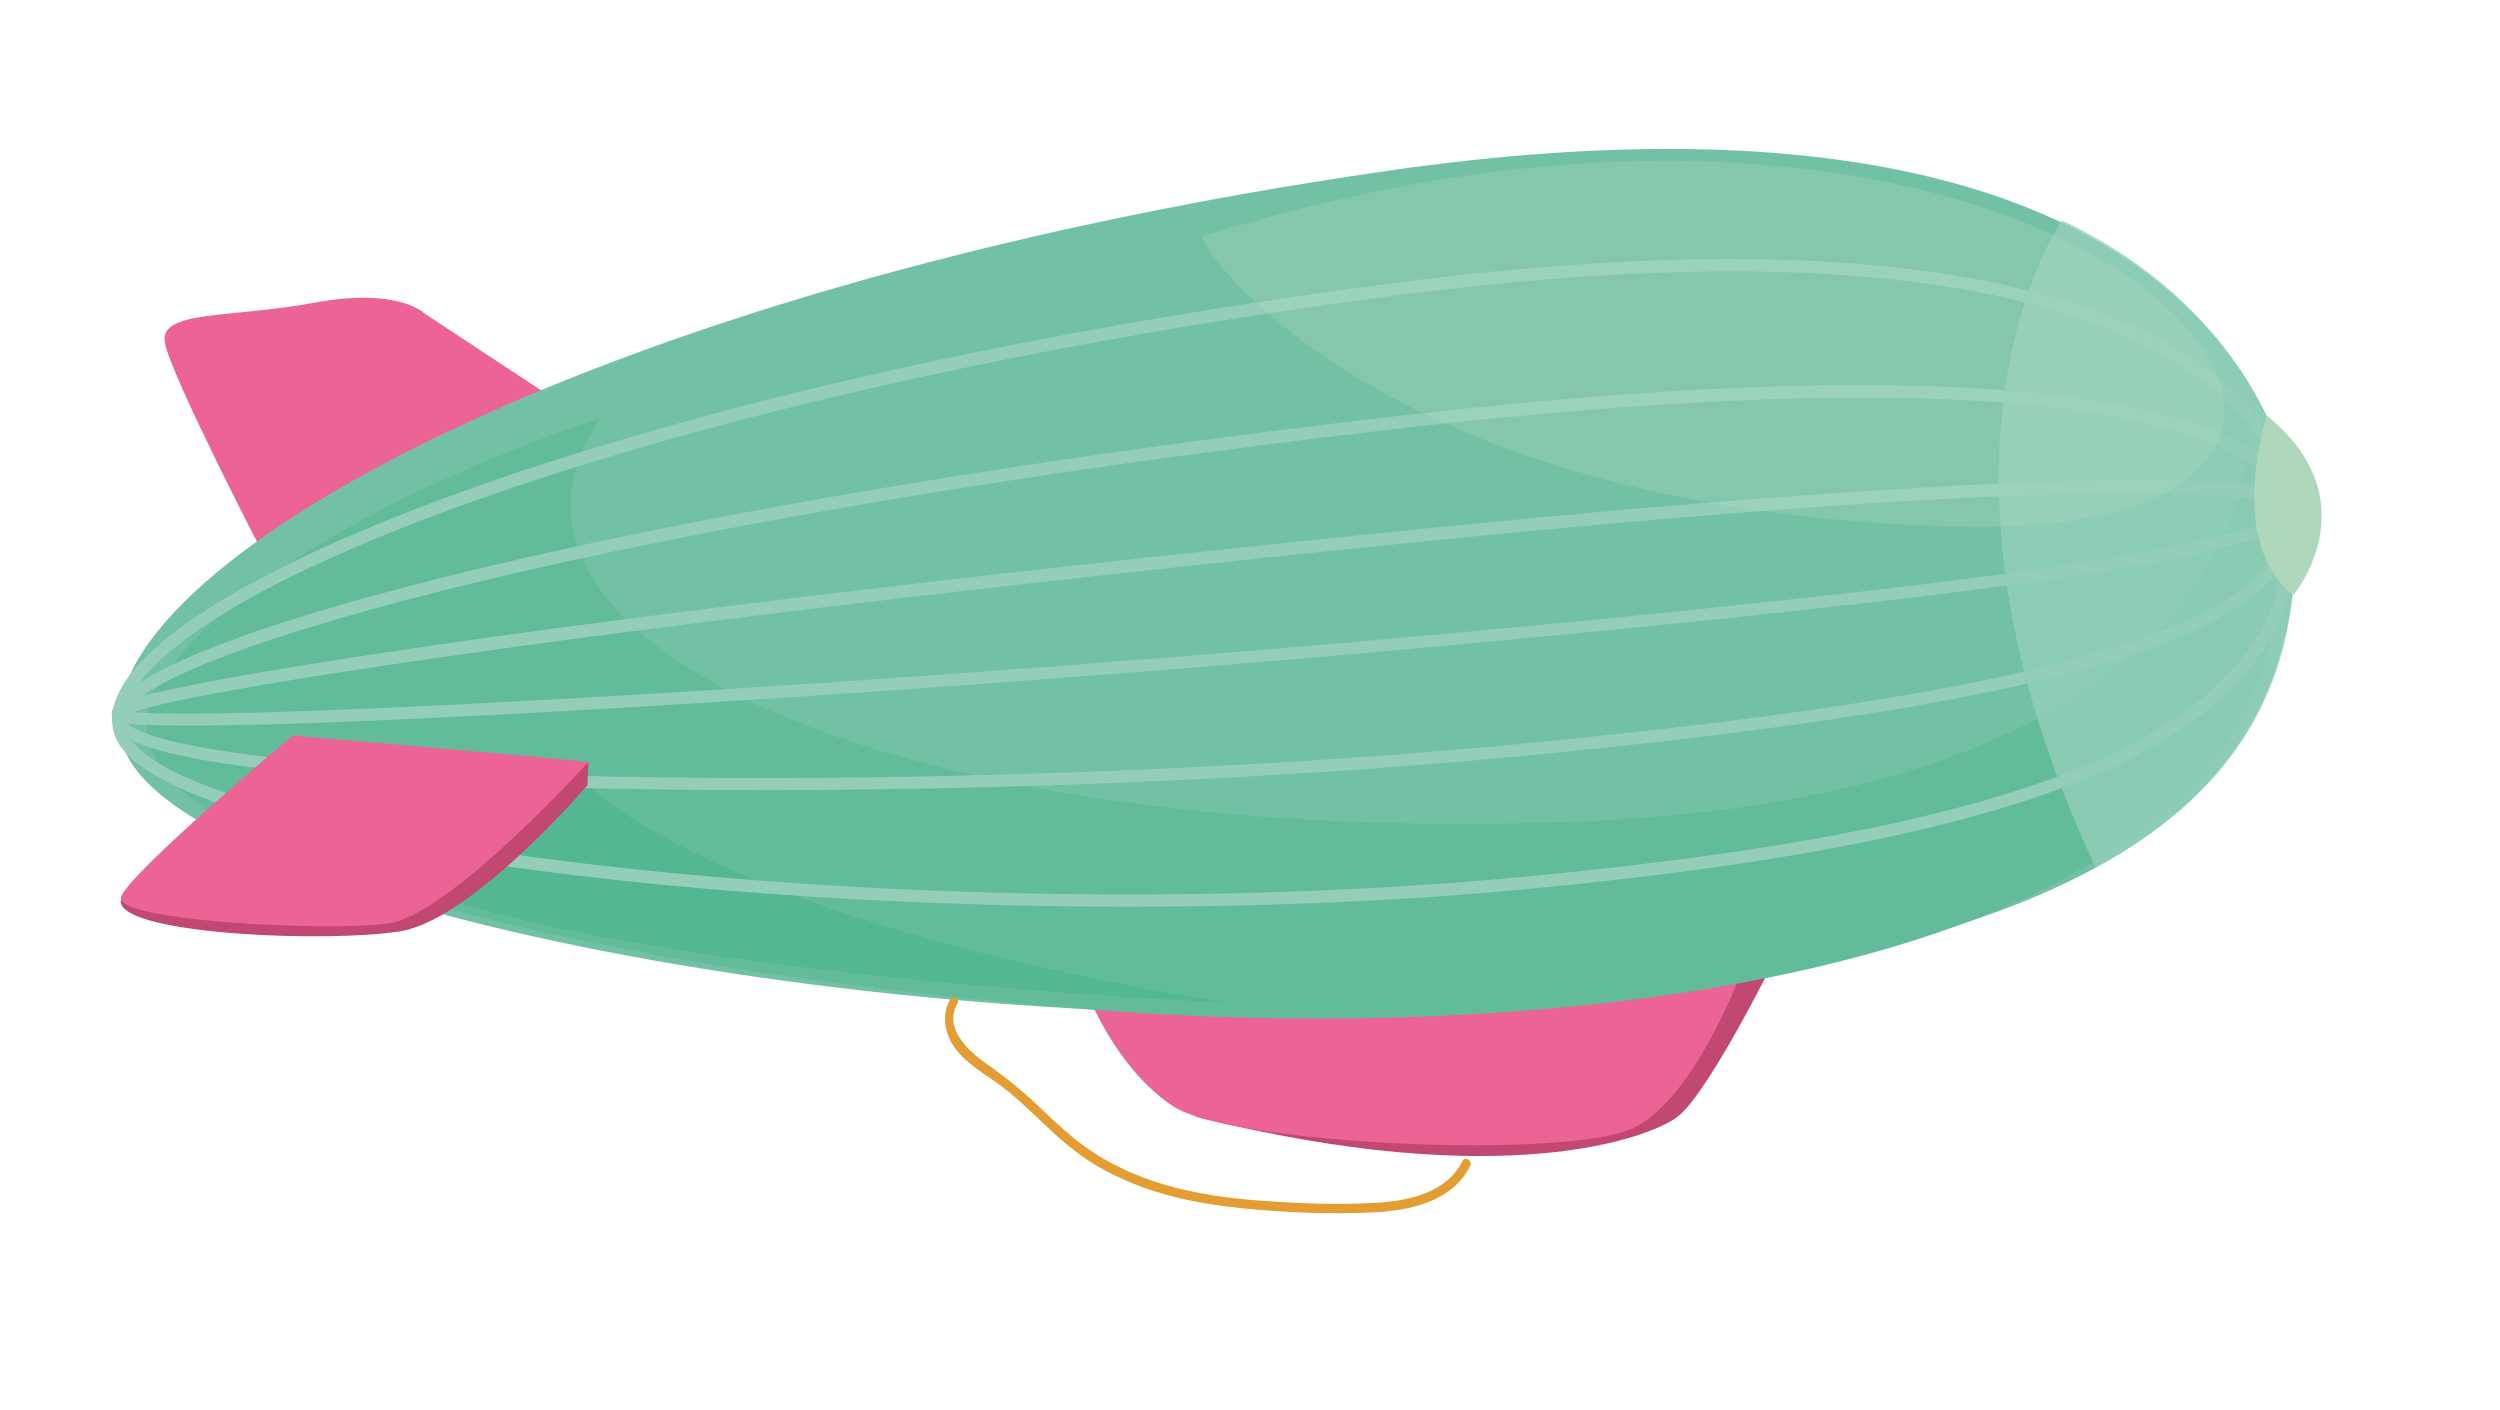
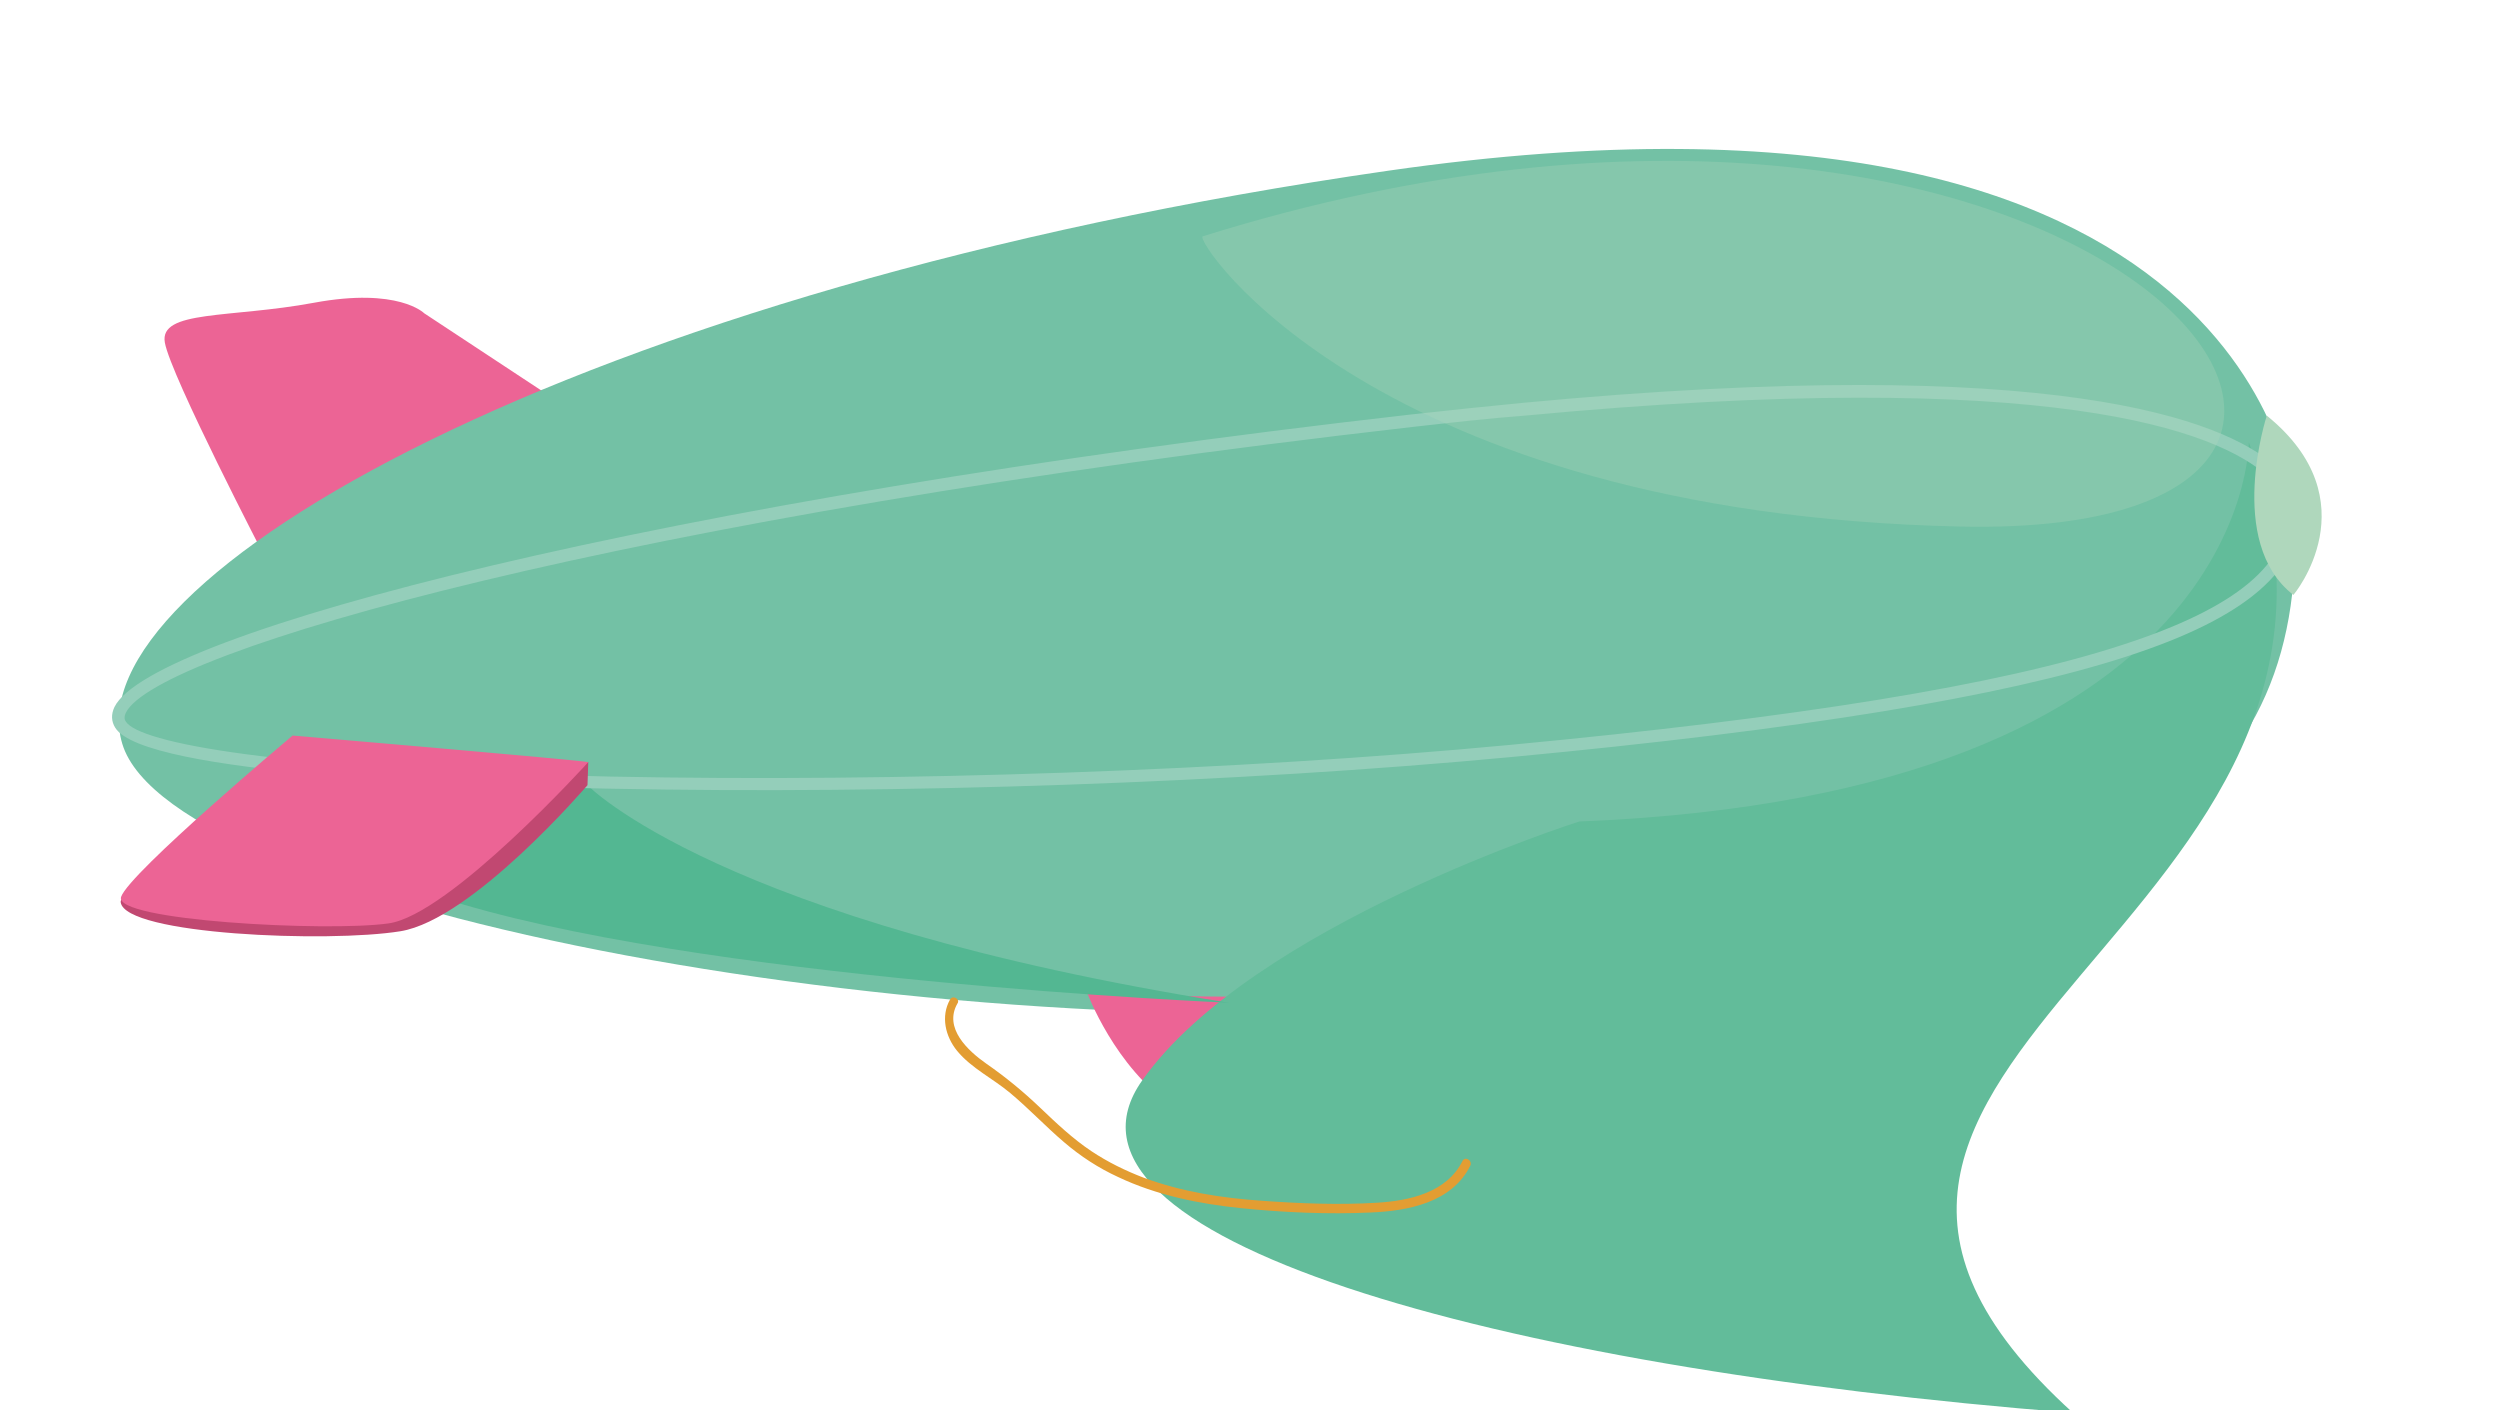
<svg xmlns="http://www.w3.org/2000/svg" version="1.1" id="Ebene_1" x="0px" y="0px" viewBox="0 0 640 361" style="enable-background:new 0 0 640 361;" xml:space="preserve">
  <g>
    <g>
      <path style="fill:#C14871;" d="M451.9,250.3c0,0-15.4,30.5-22.6,35.7c-7.1,5.3-44.5,19.5-123.1-0.1L289.4,259L451.9,250.3z" />
      <path style="fill:#EC6495;" d="M144.7,104l-36.1-23.8c0,0-6.6-6.7-28.2-2.7c-21.5,4-39.7,1.8-38.2,10.2C43.7,96.2,68,143,68,143    S141.4,105,144.7,104z" />
      <path style="fill:#73C1A5;" d="M587.2,129.4c0,0-8-117.9-231.8-85.7C146.5,73.8,18.6,148.5,31.3,190.4    c12.6,42,210.7,80.4,361.4,66.2C543.4,242.4,592,202,587.2,129.4z" />
      <path style="fill:#EC6495;" d="M446.8,246.2c0,0-12,34.3-28.5,42.5s-103.1,4.4-118-5.5s-22-29.1-22-29.1S362.4,259.5,446.8,246.2z    " />
-       <path style="fill:#62BC9A;" d="M575.7,113.2c0,0,0.5,90.2-171.4,97.1c-172,6.9-289.7-45.1-250.7-103.2c0,0-83.8,26.5-111.9,66.3    c-28.2,39.8,88.5,73.3,238.3,85.1C429.8,270.3,621.3,237.7,575.7,113.2z" />
+       <path style="fill:#62BC9A;" d="M575.7,113.2c0,0,0.5,90.2-171.4,97.1c0,0-83.8,26.5-111.9,66.3    c-28.2,39.8,88.5,73.3,238.3,85.1C429.8,270.3,621.3,237.7,575.7,113.2z" />
      <path style="fill:#53B792;" d="M150.4,201c0,0,33.5,34.9,164.2,55.7c0,0-137.9-5.8-202.6-27.2S120.1,194.3,150.4,201z" />
-       <path style="opacity:0.8;fill:#94CEBA;enable-background:new    ;" d="M527.8,56.5c0.5,0.2,1,0.4,1.5,0.6    c54.6,26.8,58,73.3,58,73.3c2.7,40.2-11.4,70.4-50.8,91.7C486.3,115.4,527.8,56.5,527.8,56.5z" />
-       <path style="fill:#94CEBA;" d="M29.5,188.6c-1.5-4-0.9-8.4,1.9-13.1c9.8-16.5,46.8-36.4,101.5-54.7C176,106.4,250,86.3,358,72.3    c9.8-1.3,19.6-2.4,28.8-3.2c111-10.4,160.7,10,182.8,29c18,15.4,19.1,30.6,19.1,31.3c3.1,56.3-54.5,84.7-198.8,98.3    C240.4,241.8,41.7,220.3,29.5,188.6z M358.4,75.5C179.6,98.7,53.2,145.4,34.2,177.1c-2.3,3.8-2.8,7.3-1.7,10.3    C43.1,215,233,239.3,389.7,224.5c142.2-13.4,199-40.9,195.9-94.9c0-0.1-1.1-14.7-18.2-29.2C545.7,81.9,496.8,62,387.2,72.3    C377.9,73.2,368.2,74.3,358.4,75.5z" />
      <path style="fill:#94CEBA;" d="M156,201.9c-35.6-0.7-119.2-3.7-126.5-15.6c-1-1.6-1.1-3.4-0.2-5.3c9.2-18.9,138.6-52.9,332-74.9    c9.8-1.1,19.6-2.1,28.8-3c136.8-12.9,179.2,4.6,192.3,16.1c6.1,5.4,6.4,9.8,6.5,10.4c0.4,16.2-13.7,28.5-44.6,38.5    c-31.7,10.3-83.2,18.7-157.4,25.7C316.7,200.4,230.4,203.4,156,201.9z M361.6,109.3c-203,23.2-321.8,57.4-329.4,73.2    c-0.5,1.1-0.3,1.8,0,2.2c3.3,5.4,37.8,12.3,123.9,14.1c74.3,1.5,160.5-1.5,230.4-8.1c74-7,125.3-15.3,156.8-25.6    c29.3-9.5,42.8-20.8,42.4-35.4c0,0-0.2-3.5-5.4-8c-12.7-11.2-54.3-28.1-189.9-15.3C381.1,107.1,371.4,108.2,361.6,109.3z" />
-       <path style="fill:#94CEBA;" d="M29.9,184.6c-1.4-0.7-1.3-1.9-1.3-2.3c0.3-1.5,0.6-3.2,25.5-7.9c15.9-3,39.2-6.7,67.4-10.7    c64.1-9,150.2-19,242.5-28.3c9.8-1,19.6-1.9,28.8-2.8c165-15.5,191.5-8.5,195.2-4.7c0.7,0.8,0.8,1.5,0.7,1.8    c-1.1,9.4-35.8,18.4-204.8,34.3C234.8,178.2,39.5,189.5,29.9,184.6z M393.2,135.8c-9.2,0.9-19,1.8-28.8,2.8    C171.9,158,52.8,175.8,34,182.3c24.6,2.6,200.8-7.3,349.7-21.3c74.1-7,125.6-12.9,157.7-18.3c35.3-5.9,43-10.4,44.1-12.7    C582.8,128.1,561.2,120,393.2,135.8z" />
      <path style="fill:#C14871;" d="M150.6,195.1l-0.2,5.9c0,0-29.4,34.4-47.9,37.4s-70.4,0.9-71.6-7.4c-1.2-8.3,119-35.9,119-35.9" />
      <path style="fill:#EC6495;" d="M150.6,195.1c-2-0.5-75.7-6.8-75.7-6.8S33.1,223.4,31,229.6c-2.1,6.1,52.7,9,68.4,6.8    C115.1,234.3,150.6,195.1,150.6,195.1z" />
      <path style="opacity:0.3;fill:#AFD7BC;enable-background:new    ;" d="M307.9,60.5c-2.5,0.8,43.6,71,194,74.3    C652.2,138.1,535.8-10.7,307.9,60.5z" />
    </g>
    <path style="fill:#AFD7BC;" d="M580.3,106.4c0,0-10.6,32.4,6.8,45.9C587.2,152.3,607.2,128.2,580.3,106.4z" />
  </g>
  <g>
    <g>
      <path style="fill:#E39D32;" d="M243.2,255.9c-2.4,4.3-1.2,9.4,1.8,13.1c3.7,4.5,9.2,7.1,13.6,10.8c4.8,4,9.1,8.6,13.8,12.6    c4.2,3.6,8.8,6.6,13.8,8.9c9.9,4.7,20.8,6.9,31.6,8c10.9,1.1,22.2,1.6,33.1,1.1c9.5-0.4,20.8-2.5,25.5-12c0.6-1.3-1.3-2.5-2-1.2    c-4,8.1-13.6,10.2-21.9,10.7c-9.8,0.6-19.7,0.2-29.4-0.5c-10.3-0.7-20.6-2.3-30.3-5.9c-4.7-1.8-9.2-4-13.4-6.8    c-4.8-3.2-9-7.2-13.2-11.2c-4.3-4.1-8.8-7.8-13.7-11.2c-4.7-3.3-11-9.1-7.4-15.4C245.9,255.8,243.9,254.6,243.2,255.9L243.2,255.9    z" />
    </g>
  </g>
</svg>